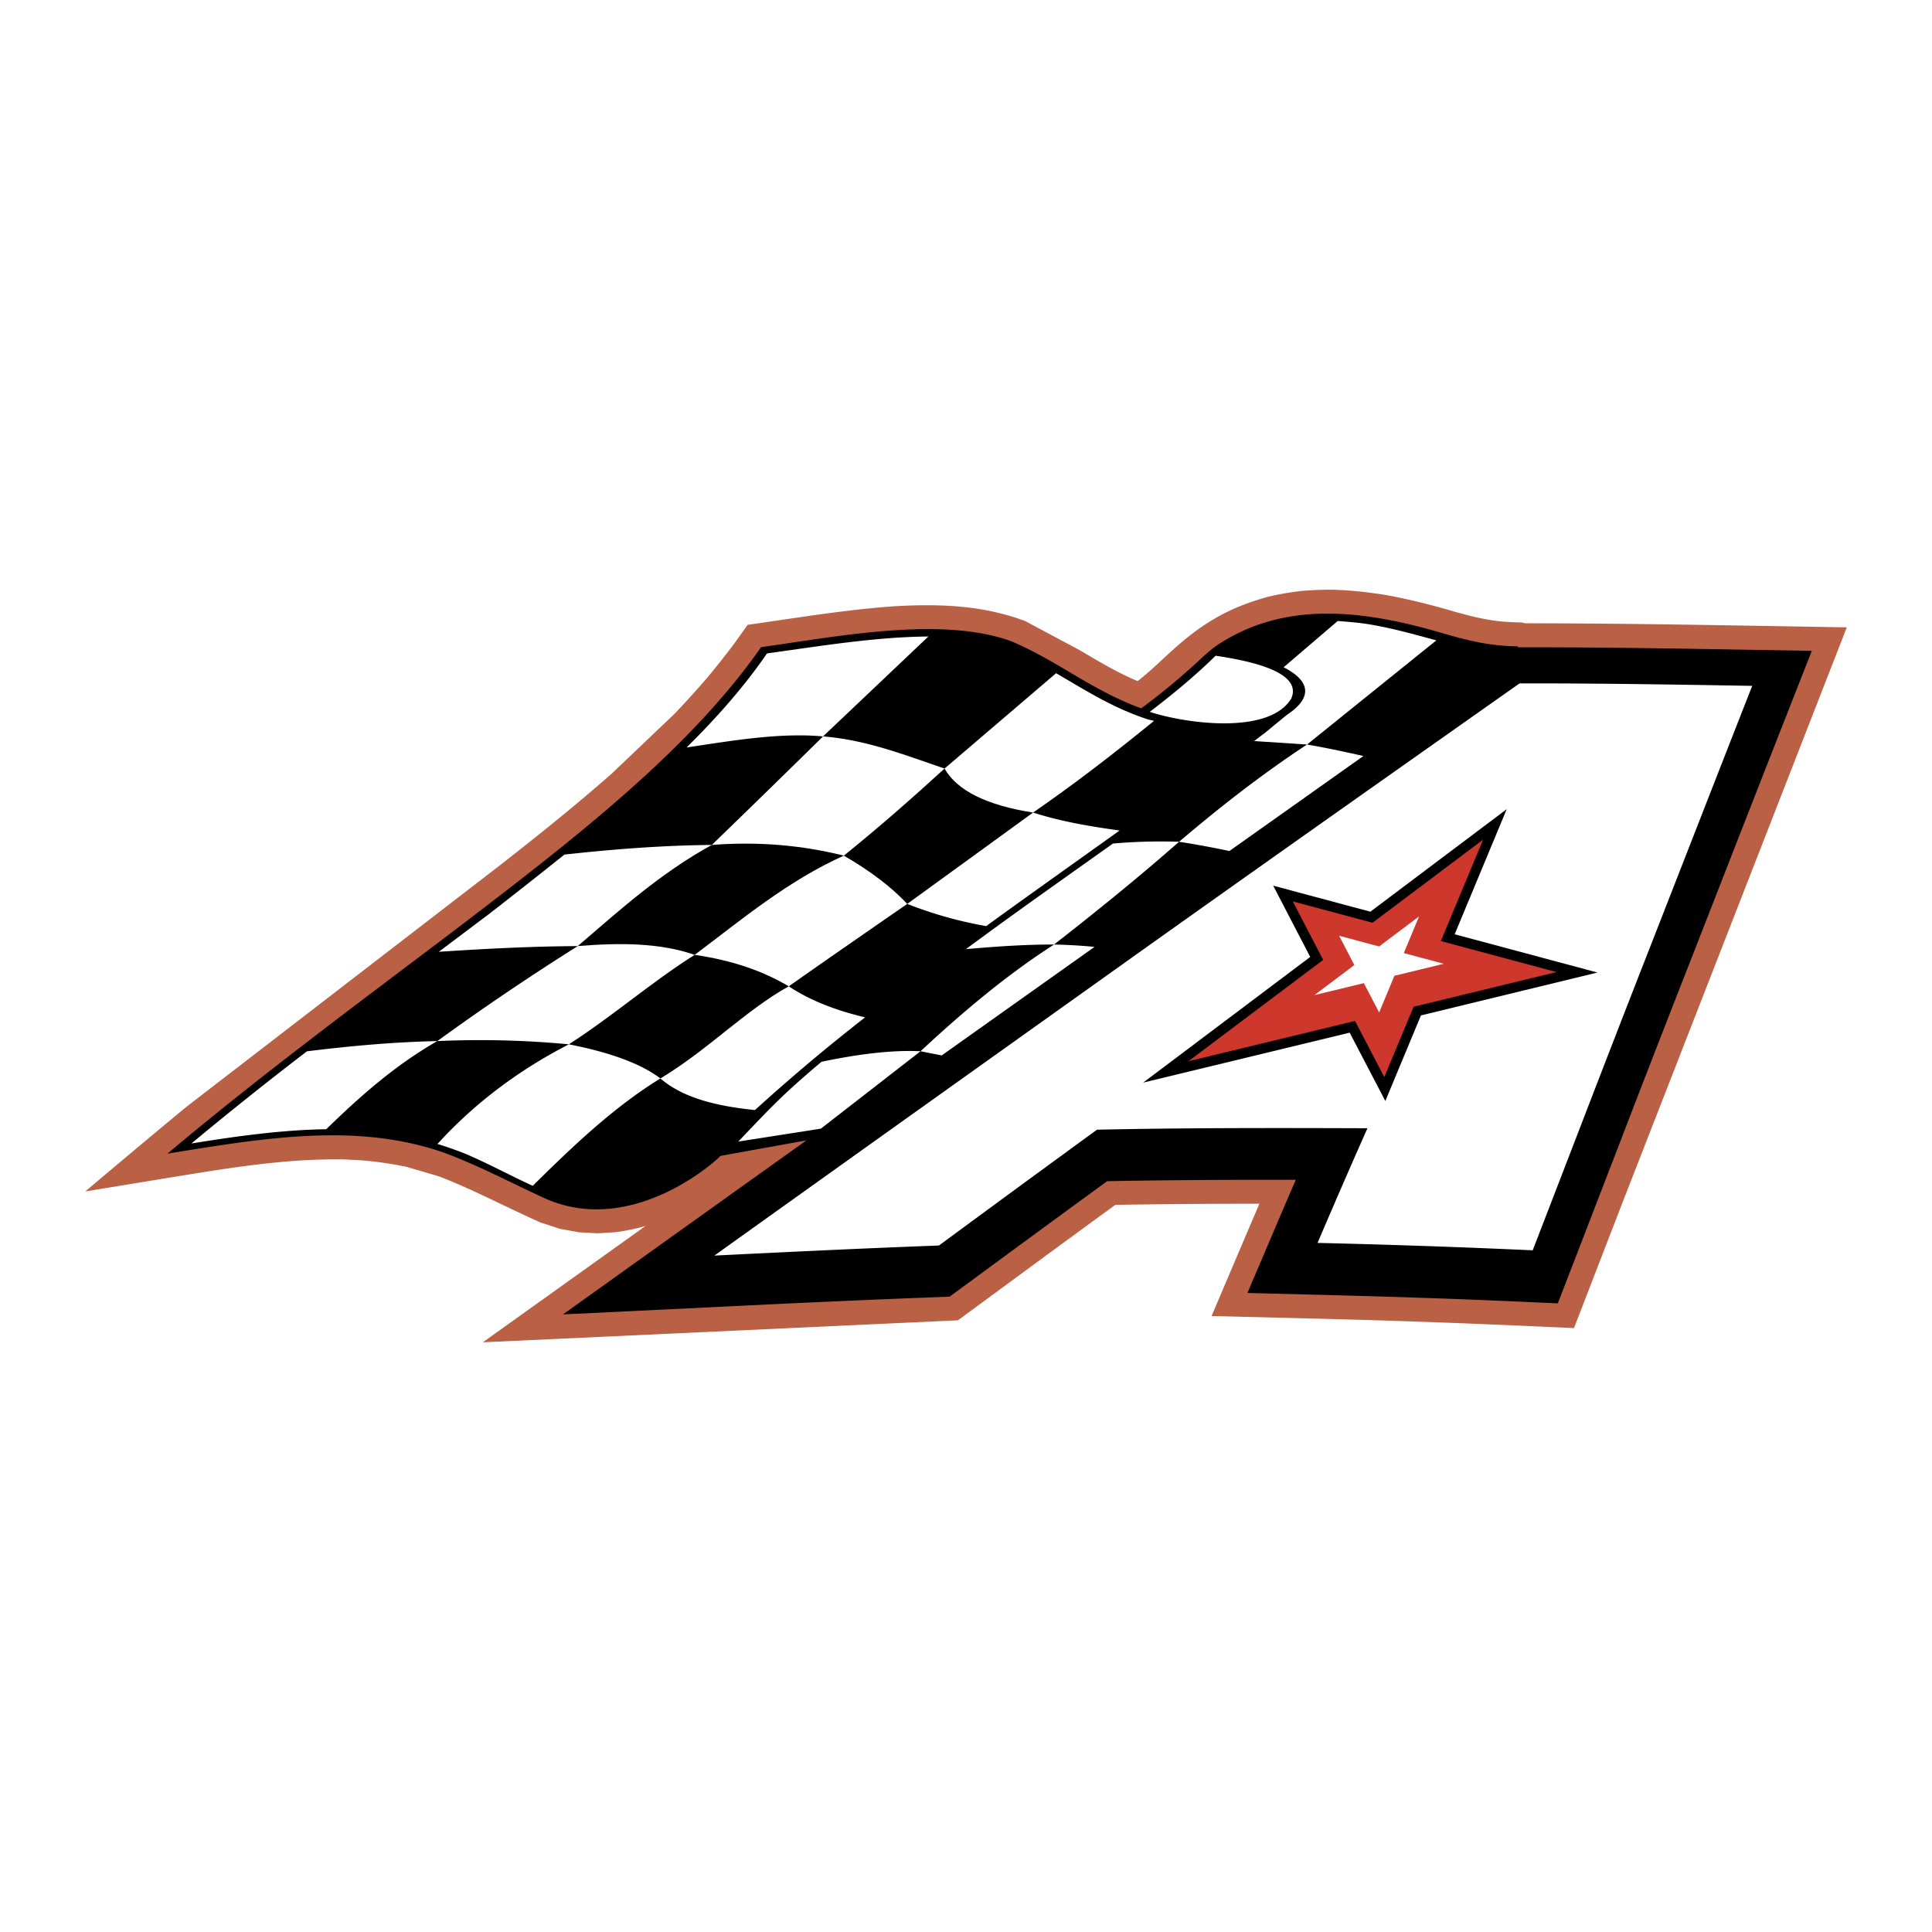
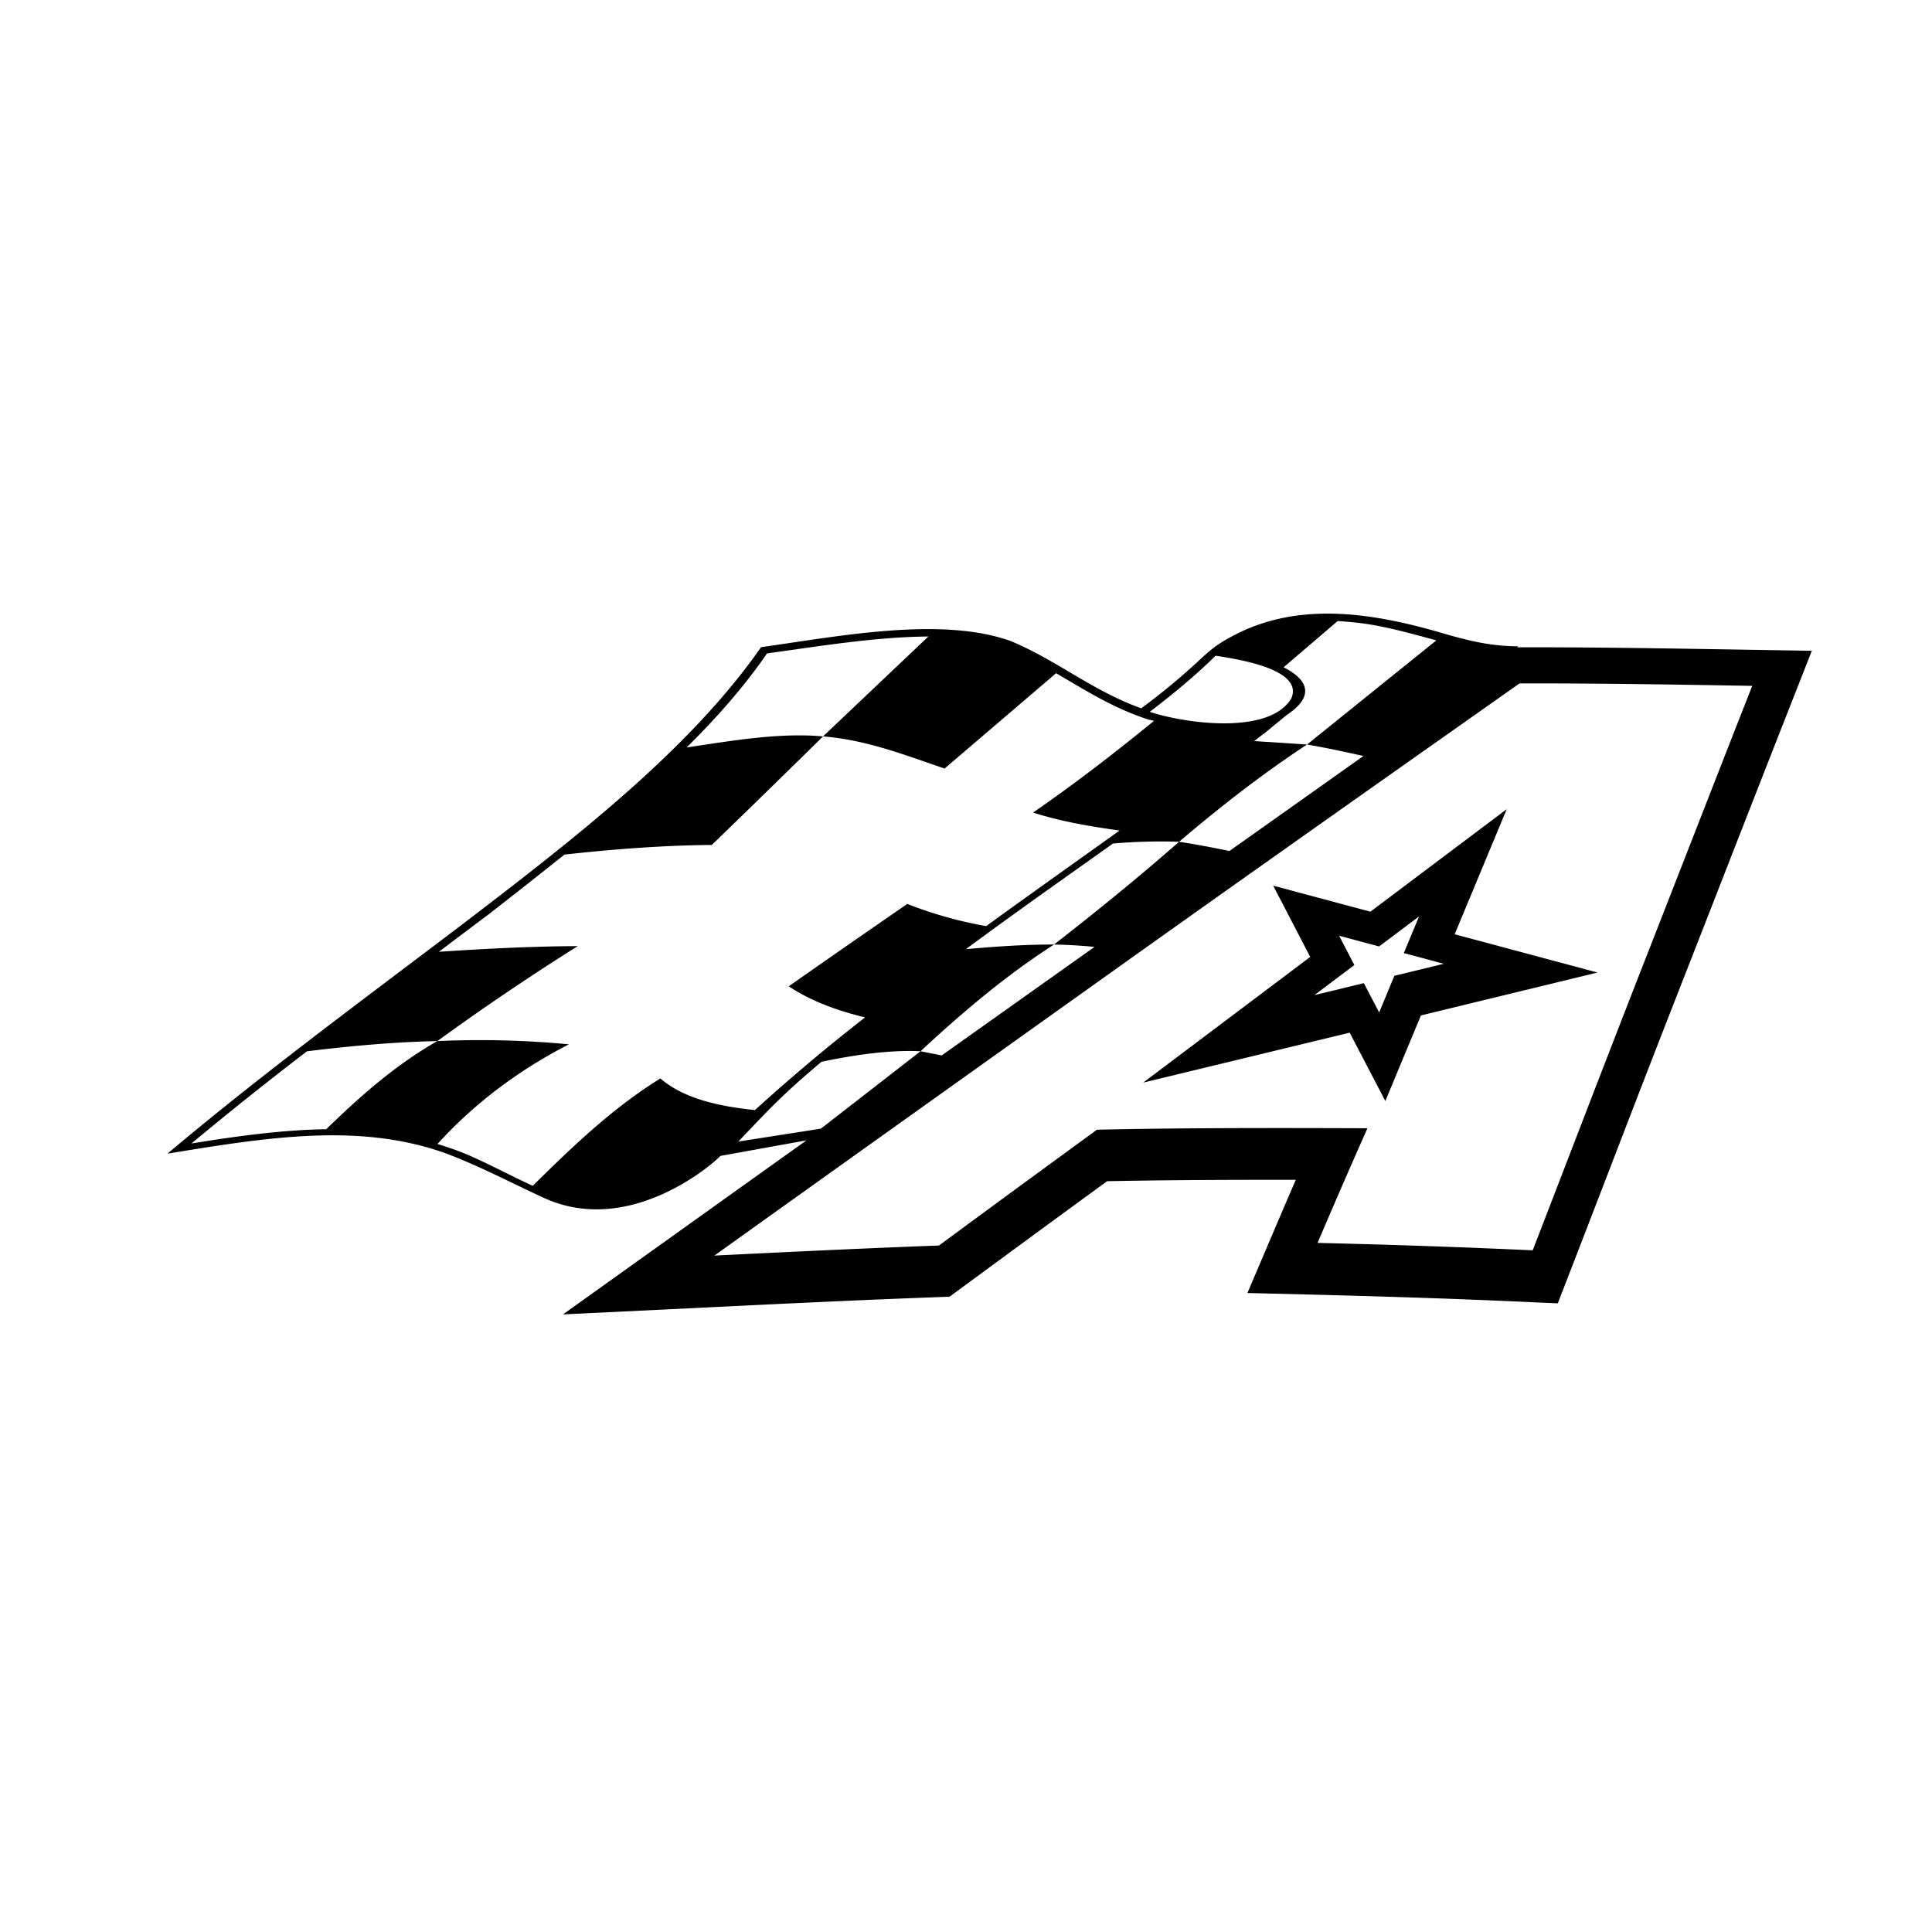
<svg xmlns="http://www.w3.org/2000/svg" viewBox="0 0 192.756 192.756">
  <title>American Race Tires - SVG vector logo - www.oklogos.com</title>
  <g fill-rule="evenodd" clip-rule="evenodd">
    <path fill="#fff" d="M0 0h192.756v192.756H0V0z" />
-     <path d="M131.52 131.567l-10.641-.267c1.59-3.736 3.176-7.475 4.773-11.208-4.793.007-9.586.034-14.379.119-5.246 3.82-10.471 7.672-15.7 11.516l-47.401 2.194 16.235-11.608c-.987.287-1.958.475-2.975.622l-1.789.113-1.857-.099-1.906-.346-1.927-.626c-3.407-1.503-6.682-3.272-10.163-4.614l-3.236-.948a36.903 36.903 0 0 0-4.609-.66l-1.584-.076c-5.507-.102-10.912.749-16.331 1.631l-9.525 1.559c3.398-2.852 6.781-5.722 10.211-8.534l31.137-23.987c3.79-2.953 7.521-5.955 11.133-9.123l6.296-5.993a103.407 103.407 0 0 0 3.198-3.52 81.69 81.69 0 0 0 2.849-3.601l1.263-1.77c4.917-.697 9.811-1.523 14.771-1.863 4.433-.242 8.687-.095 12.914 1.484l5.455 2.912c1.871 1.106 3.758 2.243 5.77 3.078 2.467-1.904 4.34-4.339 7.934-6.377 1.631-.925 3.385-1.577 5.205-2.066a30.194 30.194 0 0 1 3.176-.548 34.618 34.618 0 0 1 3.172-.125c1.854.059 3.639.255 5.467.562 2.125.396 4.197.912 6.271 1.515 1.467.423 2.932.81 4.447 1.021.869.111 1.723.153 2.6.166l.387.087c10.697-.002 21.398.231 32.094.403l-22.396 57.438-4.822 12.475c-6.496-.293-12.99-.577-19.49-.77-2.012-.062-4.02-.116-6.027-.166z" fill="#b96045" />
    <path d="M151.361 64.579h1.267l.734.001.734.001.734.002.73.003.73.004.732.003.73.005.73.005.729.007.729.006.729.008.727.007.727.008.727.008 1.455.019.725.01.725.01.727.011.725.01.725.012.725.011.727.012.725.011.723.013.723.011.729.012.723.012.723.013 7.037.113-2.656 6.758-.346.88-.346.88-.344.88-.344.879-.346.881-.346.88-.344.879-.344.879-.344.881-.346.881-.344.879-.342.88-.346.88-.344.881-.344.88-1.029 2.64-.344.88-.344.88-.686 1.76-.344.88-.344.88-.344.879-.344.88-.344.881-.344.879-.689 1.76-.344.878-.342.874-.342.875-.342.877-.34.875-.342.876-.34.877-.342.878-.34.876-.34.878-.34.879-.34.879-.34.878-.34.88-.34.88-.34.88-.333.876-.34.881-.34.881-.34.881-.338.881-.34.881-.34.882-.34.881-.34.881-.338.881-.682 1.764-.34.881-.34.882-.34.882-.342.882-1.477 3.815-3.811-.173-.664-.029-.662-.029-.664-.029-.662-.027-.666-.028-.666-.027-.664-.026-1.238-.049-.76-.028-.666-.025-.668-.023-.668-.024-.668-.023-.668-.023-.668-.021-.668-.022-.67-.021-.67-.021-.668-.021-.67-.02-.672-.021-.67-.02-1.34-.037-.672-.019-.67-.018-.67-.018-.672-.018-.672-.017-7.117-.179 2.678-6.286.152-.359.152-.358.154-.36.154-.359.152-.358.154-.358.154-.361.156-.36.154-.359.154-.356.156-.36.156-.359.156-.359.146-.339h-.861l-.838-.001h-1.676l-.836.001-.838.002-1.635.004-.877.004-.84.004-.84.005-.838.005-.838.007-.842.007-.84.008-.84.008-.842.011-.842.011-.844.012-.844.012-.844.015-.846.015-.32.006-.371.271-.494.359-.492.359-.494.361-.494.36-.492.358-.492.361-.494.359-.49.36-.492.36-.492.361-.494.36-.492.362-.492.359-.49.359-.492.361-.49.361-.494.361-1.475 1.084-.488.358-.49.362-.494.362-.492.361-.49.36-.49.361-.494.363-.493.361-1.576 1.158-2.038.077-.693.026-.695.027-.693.027-.694.028-.696.027-.696.029-.695.028-.694.03-.697.029-.7.03-.697.03-.696.031-.699.031-.699.032-.698.031-.698.032-.7.032-.701.033-.699.032-.701.033-.702.032-.701.034-.7.033-.701.034-.703.034-.702.034-.701.034-.703.034-.704.034-.704.035-15.568.754 13.368-9.559 1.263-.903 2.529-1.809 1.264-.902 1.264-.904 1.264-.902 1.265-.904 1.266-.903.81-.579-8.59 1.553c-.609.697-9.176 8.264-17.852 4.074-3.203-1.479-6.264-3.107-9.711-4.392-8.578-3.007-17.7-1.529-27.603.093 9.27-7.812 19.329-15.229 29.264-22.759 11.429-8.728 22.823-17.543 29.962-27.774 7.682-1.072 17.983-3.111 24.934-.601 4.666 1.964 8.084 4.931 12.996 6.702a66.047 66.047 0 0 0 4.982-4.06c1.703-1.528 2.137-2.126 4.402-3.293 6.443-3.319 13.75-2.15 20.529-.181 2.922.855 4.98 1.33 7.703 1.355l-.121.093z" />
    <path d="M53.152 118.308c4.015-3.962 8.063-7.835 12.737-10.711 2.273 1.963 5.654 2.767 9.433 3.153a190.396 190.396 0 0 1 10.989-9.247c-2.9-.694-5.471-1.673-7.617-3.097 3.92-2.76 7.857-5.477 11.823-8.223a40.593 40.593 0 0 0 7.875 2.215c4.391-3.192 8.873-6.357 13.309-9.536-2.828-.403-5.672-.851-8.629-1.792 4.312-2.986 8.119-5.935 12.064-9.148-.182-.055-.391-.081-.617-.15-3.561-1.166-6.332-2.974-9.154-4.605L94.24 76.679c-4.182-1.432-7.844-2.859-12.125-3.207l10.51-9.969c-5.365.051-10.721.95-16.1 1.688-2.247 3.272-4.963 6.362-8.023 9.385 4.636-.696 9.313-1.496 13.613-1.104A1848.564 1848.564 0 0 1 71.018 84.3c-4.89.042-9.808.422-14.705.962a696.105 696.105 0 0 1-7.553 5.954c-1.64 1.228-3.308 2.486-4.976 3.744 4.551-.3 9.163-.542 13.86-.567a254.5 254.5 0 0 0-14.012 9.476c-4.352.092-8.704.49-13.006 1.02a360.88 360.88 0 0 0-11.527 9.197c4.841-.787 9.246-1.362 13.45-1.422 3.333-3.247 6.836-6.365 11.083-8.795a94.338 94.338 0 0 1 13.127.323c-5.159 2.65-9.528 6.004-13.113 9.942.905.276 1.78.583 2.673.933 2.331.98 4.512 2.184 6.833 3.241z" fill="#fff" />
    <path d="M122.658 84.906l13.371-9.479c-1.83-.407-3.662-.812-5.625-1.144 4.289-3.454 8.609-6.938 12.9-10.392-2.184-.59-4.381-1.224-6.809-1.62-1.018-.158-2.047-.242-3.031-.312l-5.398 4.614c2.283 1.159 3.277 2.809.289 4.777l-2.18 1.793c-.346.24-.676.524-1.051.794l5.279.345c-4.549 2.991-8.742 6.282-12.768 9.702a55.507 55.507 0 0 0-6.592.175c-4.912 3.494-9.871 6.975-14.677 10.54 3.005-.272 6-.472 8.794-.463-4.826 3.098-9.18 6.802-13.319 10.647-2.846-.14-6.231.285-9.883 1.052-3.883 3.271-5.002 4.505-8.296 7.956l8.238-1.286 9.942-7.722 2.115.416 15.244-10.828a51.937 51.937 0 0 0-4.039-.235c4.324-3.367 8.512-6.775 12.475-10.252 1.736.264 3.416.585 5.021.922z" fill="#fff" />
-     <path d="M84.19 85.367c-4.104-1.024-8.449-1.43-13.174-1.068-5.166 2.84-9.208 6.524-13.374 10.092 4.25-.353 8.25-.321 11.664.876 4.733-3.55 9.245-7.358 14.884-9.9z" />
-     <path d="M69.306 95.267c3.801.547 6.852 1.633 9.387 3.139-4.337 2.401-8.013 6.312-12.805 9.19-2.031-1.544-5.202-2.628-9.131-3.407 4.379-2.811 8.313-6.259 12.549-8.922zM103.07 81.07c-4.67-.737-7.59-2.206-8.833-4.392-3.214 2.938-6.518 5.848-10.047 8.689 2.671 1.547 4.764 3.147 6.326 4.816 4.175-3.028 8.351-6.055 12.554-9.113z" />
    <path d="M121.281 65.422c-1.965 1.936-4.229 3.818-6.572 5.6 3.65 1.193 11.936 2.304 14.121-1.332 1.188-2.711-4.377-3.797-7.549-4.268zM71.272 125.27c13.476-9.643 26.979-19.268 40.403-28.838 13.35-9.517 26.656-18.894 39.93-28.248 7.805-.015 15.484.113 23.215.245-3.695 9.392-7.344 18.789-11.014 28.162-3.658 9.345-7.256 18.766-10.889 28.153a968.16 968.16 0 0 0-21.463-.738 830.416 830.416 0 0 1 4.975-11.441c-8.961-.03-17.875-.048-26.979.144a3396.697 3396.697 0 0 0-15.771 11.557c-7.414.274-14.906.634-22.407 1.004z" fill="#fff" />
    <path d="M127.025 88.362l9.696 2.597 13.605-10.229-5.193 12.483 14.244 3.816-17.609 4.279-3.553 8.539-3.559-6.819-20.601 4.983 16.666-12.539-3.696-7.11z" />
-     <path fill="#ce382c" d="M128.984 89.935l7.952 2.13 11.029-8.292-4.211 10.119 11.531 3.09-14.254 3.462-2.92 7.016-2.922-5.602-16.613 4.017 13.438-10.109-3.03-5.831z" />
    <path fill="#fff" d="M133.604 93.36l3.988 1.069 3.988-2.999-1.521 3.659 3.986 1.069-4.926 1.196-1.521 3.66-1.526-2.925-4.935 1.193 3.986-2.999-1.519-2.923z" />
  </g>
</svg>